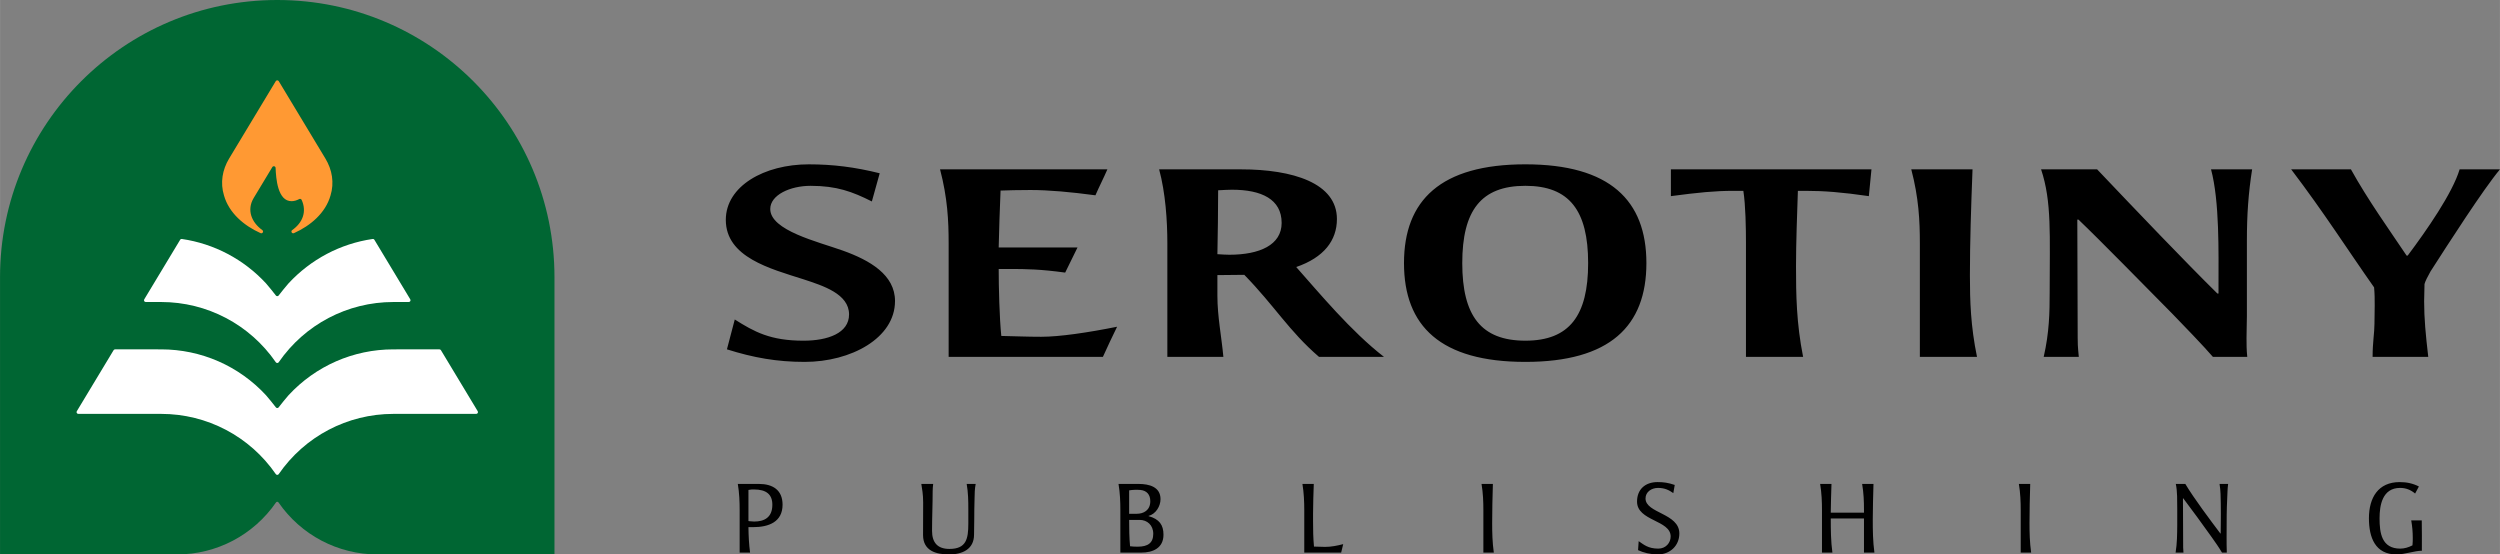
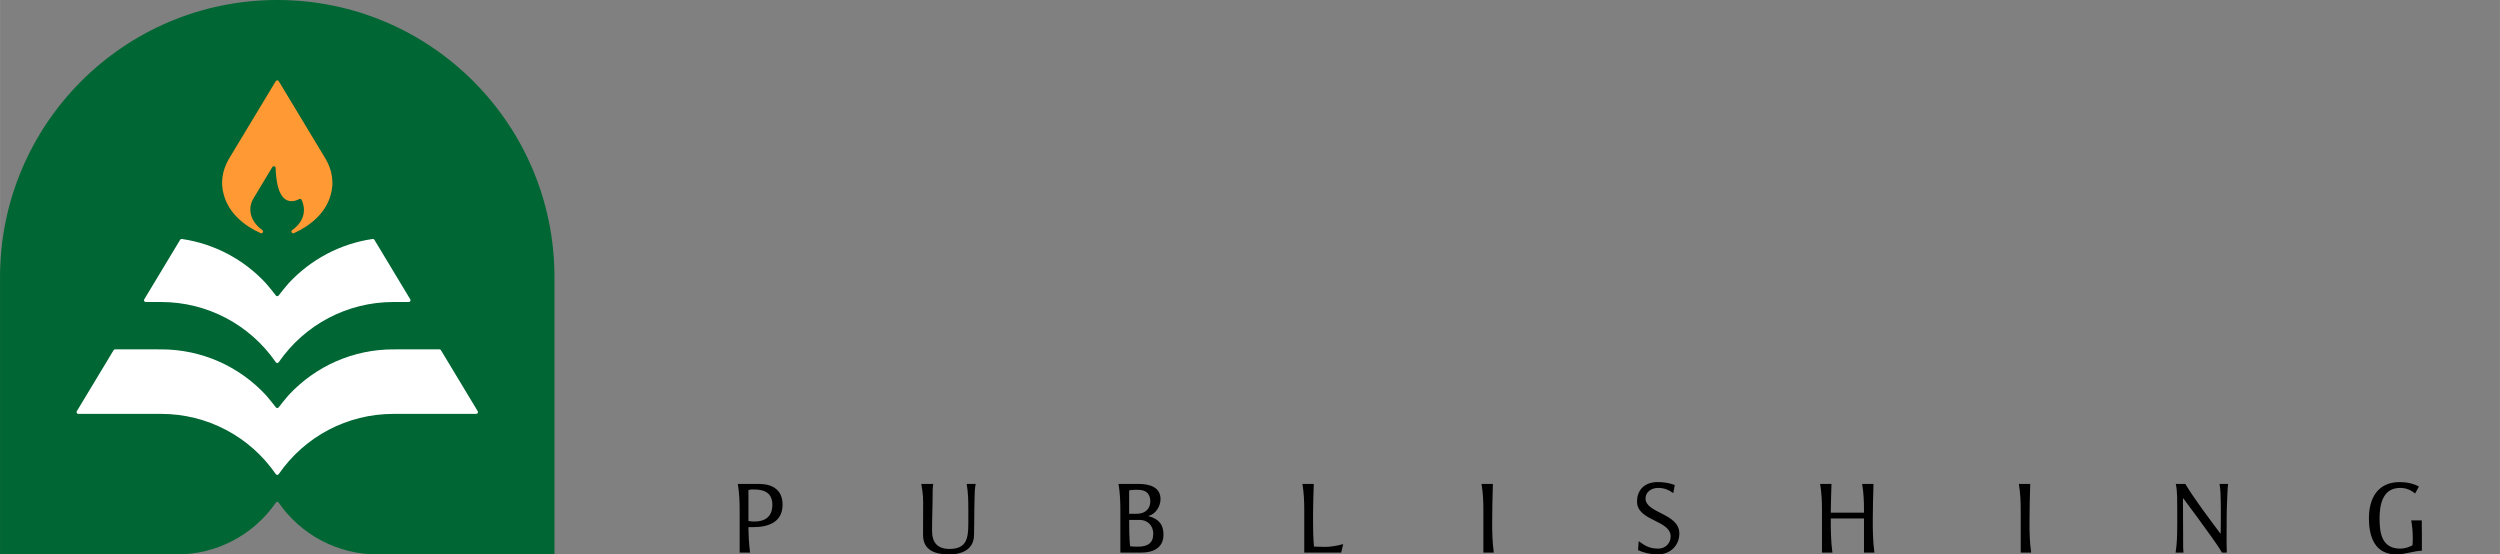
<svg xmlns="http://www.w3.org/2000/svg" xml:space="preserve" width="9.018in" height="2in" version="1.1" style="shape-rendering:geometricPrecision; text-rendering:geometricPrecision; image-rendering:optimizeQuality; fill-rule:evenodd; clip-rule:evenodd" viewBox="0 0 7380.81 1636.96">
  <rect x="0" y="0" width="7380.81" height="1636.96" fill="#808080" stroke="none" />
  <defs>
    <style type="text/css">
   
    .fil0 {fill:#006633}
    .fil2 {fill:#FF9933}
    .fil1 {fill:white}
    .fil3 {fill:black;fill-rule:nonzero}
   
  </style>
  </defs>
  <g id="Layer_x0020_1">
    <g id="_2190605312512">
      <g>
        <path class="fil0" d="M1636.95 1636.96l-311.19 0 -0.07 0 -0.08 0 -211.19 -0.01c-117.01,-0.01 -225.81,-57.28 -292.25,-153.55 -0.89,-1.29 -2.13,-1.94 -3.7,-1.94 -1.57,0 -2.81,0.64 -3.7,1.94 -66.43,96.26 -175.25,153.54 -292.25,153.55l-211.19 0.01 -0.08 0 -0.07 0 -311.18 0 0 -818.48c0,-452.04 366.44,-818.48 818.47,-818.48 452.04,0 818.48,366.44 818.48,818.48l0 818.48z" />
        <g>
          <path class="fil1" d="M814.36 872.39c-9.41,-12.23 -19.16,-24.2 -29.17,-35.82 -65.42,-70.72 -152.82,-117.11 -248.29,-130.99 -2.15,-0.32 -4.06,0.59 -5.19,2.45l-1.16 1.9 -104.79 173.85c-1.02,1.69 -1.05,3.52 -0.07,5.25 0.97,1.72 2.55,2.64 4.53,2.64l45.49 0c135.52,0 261.53,66.34 338.48,177.83 1.03,1.5 2.47,2.25 4.28,2.25 1.82,0 3.25,-0.75 4.29,-2.25 76.95,-111.5 202.96,-177.83 338.48,-177.83l45.49 0c1.98,0 3.56,-0.92 4.53,-2.64 0.98,-1.73 0.95,-3.55 -0.07,-5.25l-105.91 -175.72c-1.13,-1.87 -3.05,-2.8 -5.22,-2.48 -95.53,13.9 -182.98,60.36 -248.42,131.15 -9.97,11.57 -19.67,23.49 -29.04,35.66 -1.02,1.32 -2.46,2.03 -4.12,2.03 -1.67,0 -3.11,-0.71 -4.12,-2.03z" />
          <path class="fil1" d="M814.35 1202.68c-9.41,-12.23 -19.16,-24.2 -29.17,-35.82 -80.03,-86.51 -191.51,-135.37 -309.46,-135.39l-136.06 -0.02c-1.92,0 -3.46,0.87 -4.45,2.52l-108.55 180.08c-1.02,1.69 -1.05,3.52 -0.08,5.25 0.98,1.72 2.55,2.64 4.53,2.64l244.6 0.02c135.52,0.01 261.53,66.34 338.48,177.83 1.03,1.5 2.47,2.25 4.28,2.25 1.82,0 3.25,-0.75 4.29,-2.25 76.95,-111.5 202.97,-177.82 338.48,-177.83l244.6 -0.02c1.98,0 3.55,-0.92 4.53,-2.64 0.97,-1.72 0.94,-3.55 -0.08,-5.25l-108.55 -180.08c-0.99,-1.65 -2.53,-2.52 -4.45,-2.52l-136.05 0.02c-118.02,0.01 -229.57,48.95 -309.6,135.56 -9.97,11.57 -19.68,23.48 -29.05,35.65 -1.02,1.32 -2.45,2.03 -4.12,2.03 -1.67,0 -3.1,-0.71 -4.12,-2.03z" />
          <path class="fil2" d="M890.46 590.19c15.97,35.23 2.63,67.6 -27.93,89.16 -2.19,1.55 -2.85,4.5 -1.52,6.83 1.34,2.35 4.19,3.27 6.63,2.18l1.02 -0.45c47.6,-21.45 92.28,-58.73 107.03,-110.66 11.52,-37.64 4.99,-75.89 -15.14,-109.28 -45.86,-76.09 -91.76,-152.17 -137.61,-228.27 -1,-1.66 -2.53,-2.52 -4.46,-2.52 -1.93,0 -3.46,0.86 -4.46,2.52 -45.85,76.1 -91.75,152.18 -137.61,228.27 -20.13,33.4 -26.66,71.64 -15.14,109.28 14.75,51.93 59.42,89.21 107.37,110.8l0.63 0.29c2.42,1.09 5.27,0.17 6.61,-2.17 1.34,-2.32 0.7,-5.26 -1.48,-6.82 -31.79,-22.74 -46.85,-59.35 -25.41,-94.92 18.3,-30.37 36.62,-60.74 54.92,-91.11 1.2,-2 3.48,-2.93 5.75,-2.35 2.26,0.58 3.81,2.5 3.9,4.83 1.18,30.12 5.85,99.04 47.69,98.18 7.87,-0.16 15.14,-2.61 22.07,-6.24 1.31,-0.69 2.7,-0.8 4.1,-0.31 1.4,0.48 2.43,1.42 3.05,2.77z" />
        </g>
      </g>
      <path class="fil3" d="M2310.34 1490.03c0,-43.75 -29.57,-61.26 -69.7,-61.26l-62.44 0c4.53,27.16 5.43,52.81 5.43,78.15l0 124.6 30.78 0c-3.32,-25.04 -4.53,-50.09 -4.83,-75.14 6.04,0 9.66,0 13.58,0 46.45,0 87.18,-15.37 87.18,-66.36zm-30.17 0.3c0,37.72 -24.14,49.49 -53.71,49.49 -3.3,0 -8.12,-0.3 -13.25,-0.91 -1.21,-0.3 -2.41,-0.3 -3.62,-0.61l0 -91.73c6.34,-1.51 10.87,-1.51 15.97,-1.51 37.12,0 54.62,14.79 54.62,45.26zm600.33 -61.56l-26.56 0c4.53,26.26 4.83,50.09 4.83,74.54l0 42.55c0,45.24 -6.04,74.81 -55.83,74.81 -35.61,0 -51.27,-19.31 -51.27,-53.41 0,-38.9 1.81,-78.13 1.81,-117.06 0,-7.24 0.6,-12.97 1.51,-21.43l-35 0c2.11,13.58 5.43,30.18 5.43,54.92 0,37.11 -0.3,58.84 -0.3,95.94 0,46.47 38.32,57.33 76.62,57.33 39.53,0 73.93,-15.39 73.93,-58.54 0,-14.79 0.6,-30.15 0.6,-44.94 0,-20.52 0.3,-41.04 0.91,-61.56 0.3,-15.69 0.3,-27.76 3.32,-43.15zm554.46 149.95c0,-28.64 -12.07,-46.15 -44.06,-54.9l0 -0.61c21.73,-5.73 35.31,-28.97 35.31,-49.49 0,-36.21 -33.19,-44.96 -64.88,-44.96l-59.12 0c4.53,27.16 5.43,52.81 5.43,78.15l0 124.6 61.83 0c34.1,0 65.48,-13.28 65.48,-52.8zm-38.93 -98.95c0,27.16 -20.22,37.12 -39.83,37.12l-22.61 0 0 -69.1c10.56,-1.81 22.61,-2.11 33.47,-1.21 18.11,1.81 28.97,13.28 28.97,33.19zm8.75 96.24c0,26.85 -15.69,38.02 -45.87,38.02 -7.54,0 -15.67,-0.3 -22.61,-1.21 -2.41,-25.04 -2.72,-52.8 -2.72,-77.83l31.36 0c21.43,0 39.83,15.09 39.83,41.02zm560.8 30.48c-17.5,4.53 -35,8.15 -53.41,8.15 -10.26,0 -20.8,-0.6 -32.87,-0.91 -2.41,-26.25 -2.71,-49.49 -2.71,-73.9l0 -24.74c0,-28.67 1.21,-57.63 2.11,-86.3l-33.49 0c4.22,25.95 5.43,51.9 5.43,78.15l0 124.6 108.91 0 6.04 -25.04zm444.64 25.04c-4.22,-30.17 -4.83,-58.84 -4.83,-86.88 0,-38.02 0.91,-76.04 2.11,-115.88l-33.5 0c4.53,27.16 5.43,52.81 5.43,78.15l0 124.6 30.78 0zm547.8 -56.43c0,-60.03 -99.86,-59.42 -99.86,-103.48 0,-19.01 17.2,-31.08 37.09,-31.08 20.22,0 32.89,6.94 44.96,15.39l4.22 -24.14c-19.61,-6.64 -33.19,-8.45 -50.69,-8.45 -36.79,0 -60.63,21.73 -60.63,57.63 0,57.63 99.25,54.32 99.25,102.88 0,18.71 -14.18,35.91 -36.51,35.91 -30.75,0 -43.43,-12.37 -57.91,-22.03l-1.81 26.56c15.39,7.24 36.51,12.67 58.21,12.67 35.61,0 63.67,-25.35 63.67,-61.86zm575.89 56.43c-4.53,-33.49 -4.83,-66.08 -4.83,-98.05 0,-34.4 1.21,-68.5 2.11,-104.71l-33.49 0c4.52,27.16 5.43,51 5.43,76.35l0 8.45 -98.05 0c0.3,-29.87 1.21,-55.52 2.11,-84.8l-33.5 0c4.53,27.16 5.43,52.81 5.43,78.15l0 124.6 30.78 0c-4.52,-32.59 -4.83,-67.89 -4.83,-100.76l98.05 0 0 100.76 30.78 0zm462.75 0c-4.22,-30.17 -4.83,-58.84 -4.83,-86.88 0,-38.02 0.91,-76.04 2.11,-115.88l-33.5 0c4.53,27.16 5.43,52.81 5.43,78.15l0 124.6 30.78 0zm581.6 -202.76l-25.35 0c3.32,19.31 3.32,39.23 3.62,58.84 0.3,19.92 0.3,42.24 0,62.16 0,7.82 0,17.18 -0.3,25.32l-0.91 0c-30.18,-40.11 -77.25,-102.57 -103.48,-146.33l-28.06 0c4.83,22.93 3.92,48.58 4.22,73.93 0,6.34 0,41.95 0,48.28 -0.3,26.23 -0.3,52.78 -4.83,80.54l23.23 0c-0.3,-3.62 -0.91,-10.56 -0.91,-14.78l-0.6 -145.42 0.91 0c25.62,33.8 58.21,78.46 84.16,114.95 9.66,13.58 22.33,31.68 30.18,45.26l14.18 0c-0.6,-16.29 -0.6,-30.48 -0.6,-44.96 0,-15.99 0.3,-50.07 0.3,-66.06 0,-11.47 0.91,-37.42 1.51,-48.58 0.91,-16 0.6,-27.46 2.72,-43.15zm571.96 197.33c0.6,-29.87 -0.3,-59.75 -0.3,-89.6l-31.08 0c3.02,17.2 4.53,33.77 4.53,51.27 0,7.54 0,13.58 -0.91,22.33 -11.77,6.04 -23.84,9.65 -35.91,9.65 -55.2,0 -61.23,-46.47 -61.23,-89.6 0,-38.02 8.15,-89.62 60.63,-89.62 17.5,0 31.38,5.73 44.36,16.6l11.16 -20.82c-17.8,-9.05 -35.61,-12.98 -56.73,-12.98 -63.34,0 -90.8,45.87 -90.8,106.82 0,57.01 18.71,106.8 81.45,106.8 24.74,0 54.32,-11.17 74.84,-10.86z" />
-       <path class="fil3" d="M2642.34 888.86c0,-77.43 -73.89,-120.28 -154.4,-149.12 -73.89,-26.36 -213.95,-59.31 -213.95,-122.75 0,-41.19 58.46,-68.37 119.12,-68.37 77.19,0 123.52,17.29 180.86,46.14 7.72,-28.02 15.43,-55.21 23.16,-83.21 -72.79,-18.14 -137.85,-26.37 -209.54,-26.37 -131.23,0 -244.82,64.26 -244.82,163.94 0,110.41 131.22,144.17 229.37,175.48 57.36,18.94 134.53,42.84 134.53,103.8 0,55.21 -62.84,77.45 -134.53,77.45 -98.15,0 -145.55,-26.37 -202.91,-62.62 -7.7,29.66 -15.43,59.31 -23.15,88.15 78.29,24.72 147.76,37.08 229.37,37.08 136.75,0 266.88,-70.04 266.88,-179.61zm1443.65 164.77c-97.04,-74.97 -191.87,-189.49 -259.15,-265.28 81.61,-28.02 120.2,-78.28 120.2,-141.7 0,-106.28 -130.12,-146.65 -283.41,-146.65l-241.5 0c18.73,69.2 24.26,151.58 24.26,218.32l0 335.3 165.41 0c-5.52,-60.14 -17.65,-119.45 -17.65,-180.42l0 -60.98c26.47,0 52.93,-0.81 79.39,-0.81 89.34,91.44 132.34,166.4 220.57,242.2l191.87 0zm-302.16 -395.46c0,65.09 -65.06,93.92 -154.4,93.92 -9.92,0 -22.05,-0.82 -35.28,-1.65 1.1,-62.6 2.2,-126.04 2.2,-188.65 15.45,-0.82 30.89,-1.65 40.81,-1.65 87.12,0 146.66,28.01 146.66,98.03zm1076.92 118.64c0,-185.37 -108.07,-291.65 -357.3,-291.65 -250.33,0 -358.4,106.28 -358.4,291.65 0,186.19 108.07,291.65 358.4,291.65 249.24,0 357.3,-105.46 357.3,-291.65zm-172.03 0c0,154.88 -55.14,229.03 -185.27,229.03 -131.23,0 -186.36,-74.15 -186.36,-229.03 0,-154.88 55.13,-228.21 186.36,-228.21 130.13,0 185.27,73.32 185.27,228.21zm836.52 -276.81l-592.19 0 0 79.08c80.49,-10.71 130.11,-15.64 185.24,-15.64l28.68 0c6.63,42.02 7.73,110.39 7.73,154.88l0 335.3 168.71 0c-19.83,-99.68 -20.95,-183.72 -20.95,-267.75 0,-67.55 3.32,-157.36 5.53,-222.43l22.05 0c55.14,0 108.07,4.11 187.46,15.64l7.73 -79.08zm311.59 553.62c-18.75,-90.62 -20.96,-165.6 -20.96,-239.75 0,-98.85 3.32,-198.54 7.73,-313.88l-180.86 0c22.05,84.04 25.36,151.58 25.36,218.32l0 335.3 168.73 0zm812.25 -553.62l-121.3 0c25.35,94.75 22.06,244.68 22.06,346.01 0,9.88 0,17.29 0,20.59l-3.32 0c-93.74,-92.27 -239.32,-244.68 -355.09,-366.61l-165.43 0c31.96,95.56 25.36,194.43 25.36,363.31 0,58.5 -1.1,118.64 -17.65,190.32l103.67 0c-3.32,-32.96 -3.32,-42.02 -3.32,-56.03 0,-116.98 -1.1,-232.32 -1.1,-349.31l3.32 0c60.64,57.68 201.81,201.85 276.8,277.64 29.76,30.48 94.84,98.05 120.2,127.7l101.44 0c-2.18,-20.6 -2.18,-38.72 -2.18,-55.21 0,-24.71 1.1,-45.3 1.1,-65.9l0 -222.45c0,-76.61 4.4,-139.22 15.43,-210.07zm731.73 0l-119.08 0c-20.96,70.02 -97.05,179.59 -153.3,254.56l-3.31 0c-51.83,-77.44 -113.59,-163.12 -164.31,-254.56l-176.44 0c97.05,127.69 167.63,238.92 244.82,348.49 3.32,35.42 1.1,71.67 1.1,107.1 0,27.18 -5.5,54.36 -5.5,98.03l164.31 0c-7.73,-66.74 -12.15,-112.87 -12.15,-163.95 0,-20.6 1.11,-30.48 1.11,-51.08 2.2,-8.24 8.83,-21.42 17.65,-37.08 52.93,-82.39 155.49,-242.2 205.11,-301.52zm-4082.81 464.65c-86.02,17.3 -169.83,29.66 -223.87,29.66 -44.11,0 -72.79,-1.65 -118,-2.47 -5.5,-53.56 -7.72,-145 -7.72,-197.73l29.78 0c54.03,0 93.74,0.82 166.53,10.71l36.38 -74.15 -232.69 0c1.1,-42.83 3.32,-124.4 5.52,-168.05 28.68,-0.82 46.31,-1.65 88.22,-1.65 54.03,0 118,5.76 191.87,15.64 11.05,-25.53 24.28,-51.08 35.31,-76.61l-494.05 0c22.05,84.04 25.36,151.58 25.36,218.32l0 335.3 455.46 0c13.23,-29.66 27.56,-59.31 41.89,-88.97z" />
    </g>
  </g>
</svg>